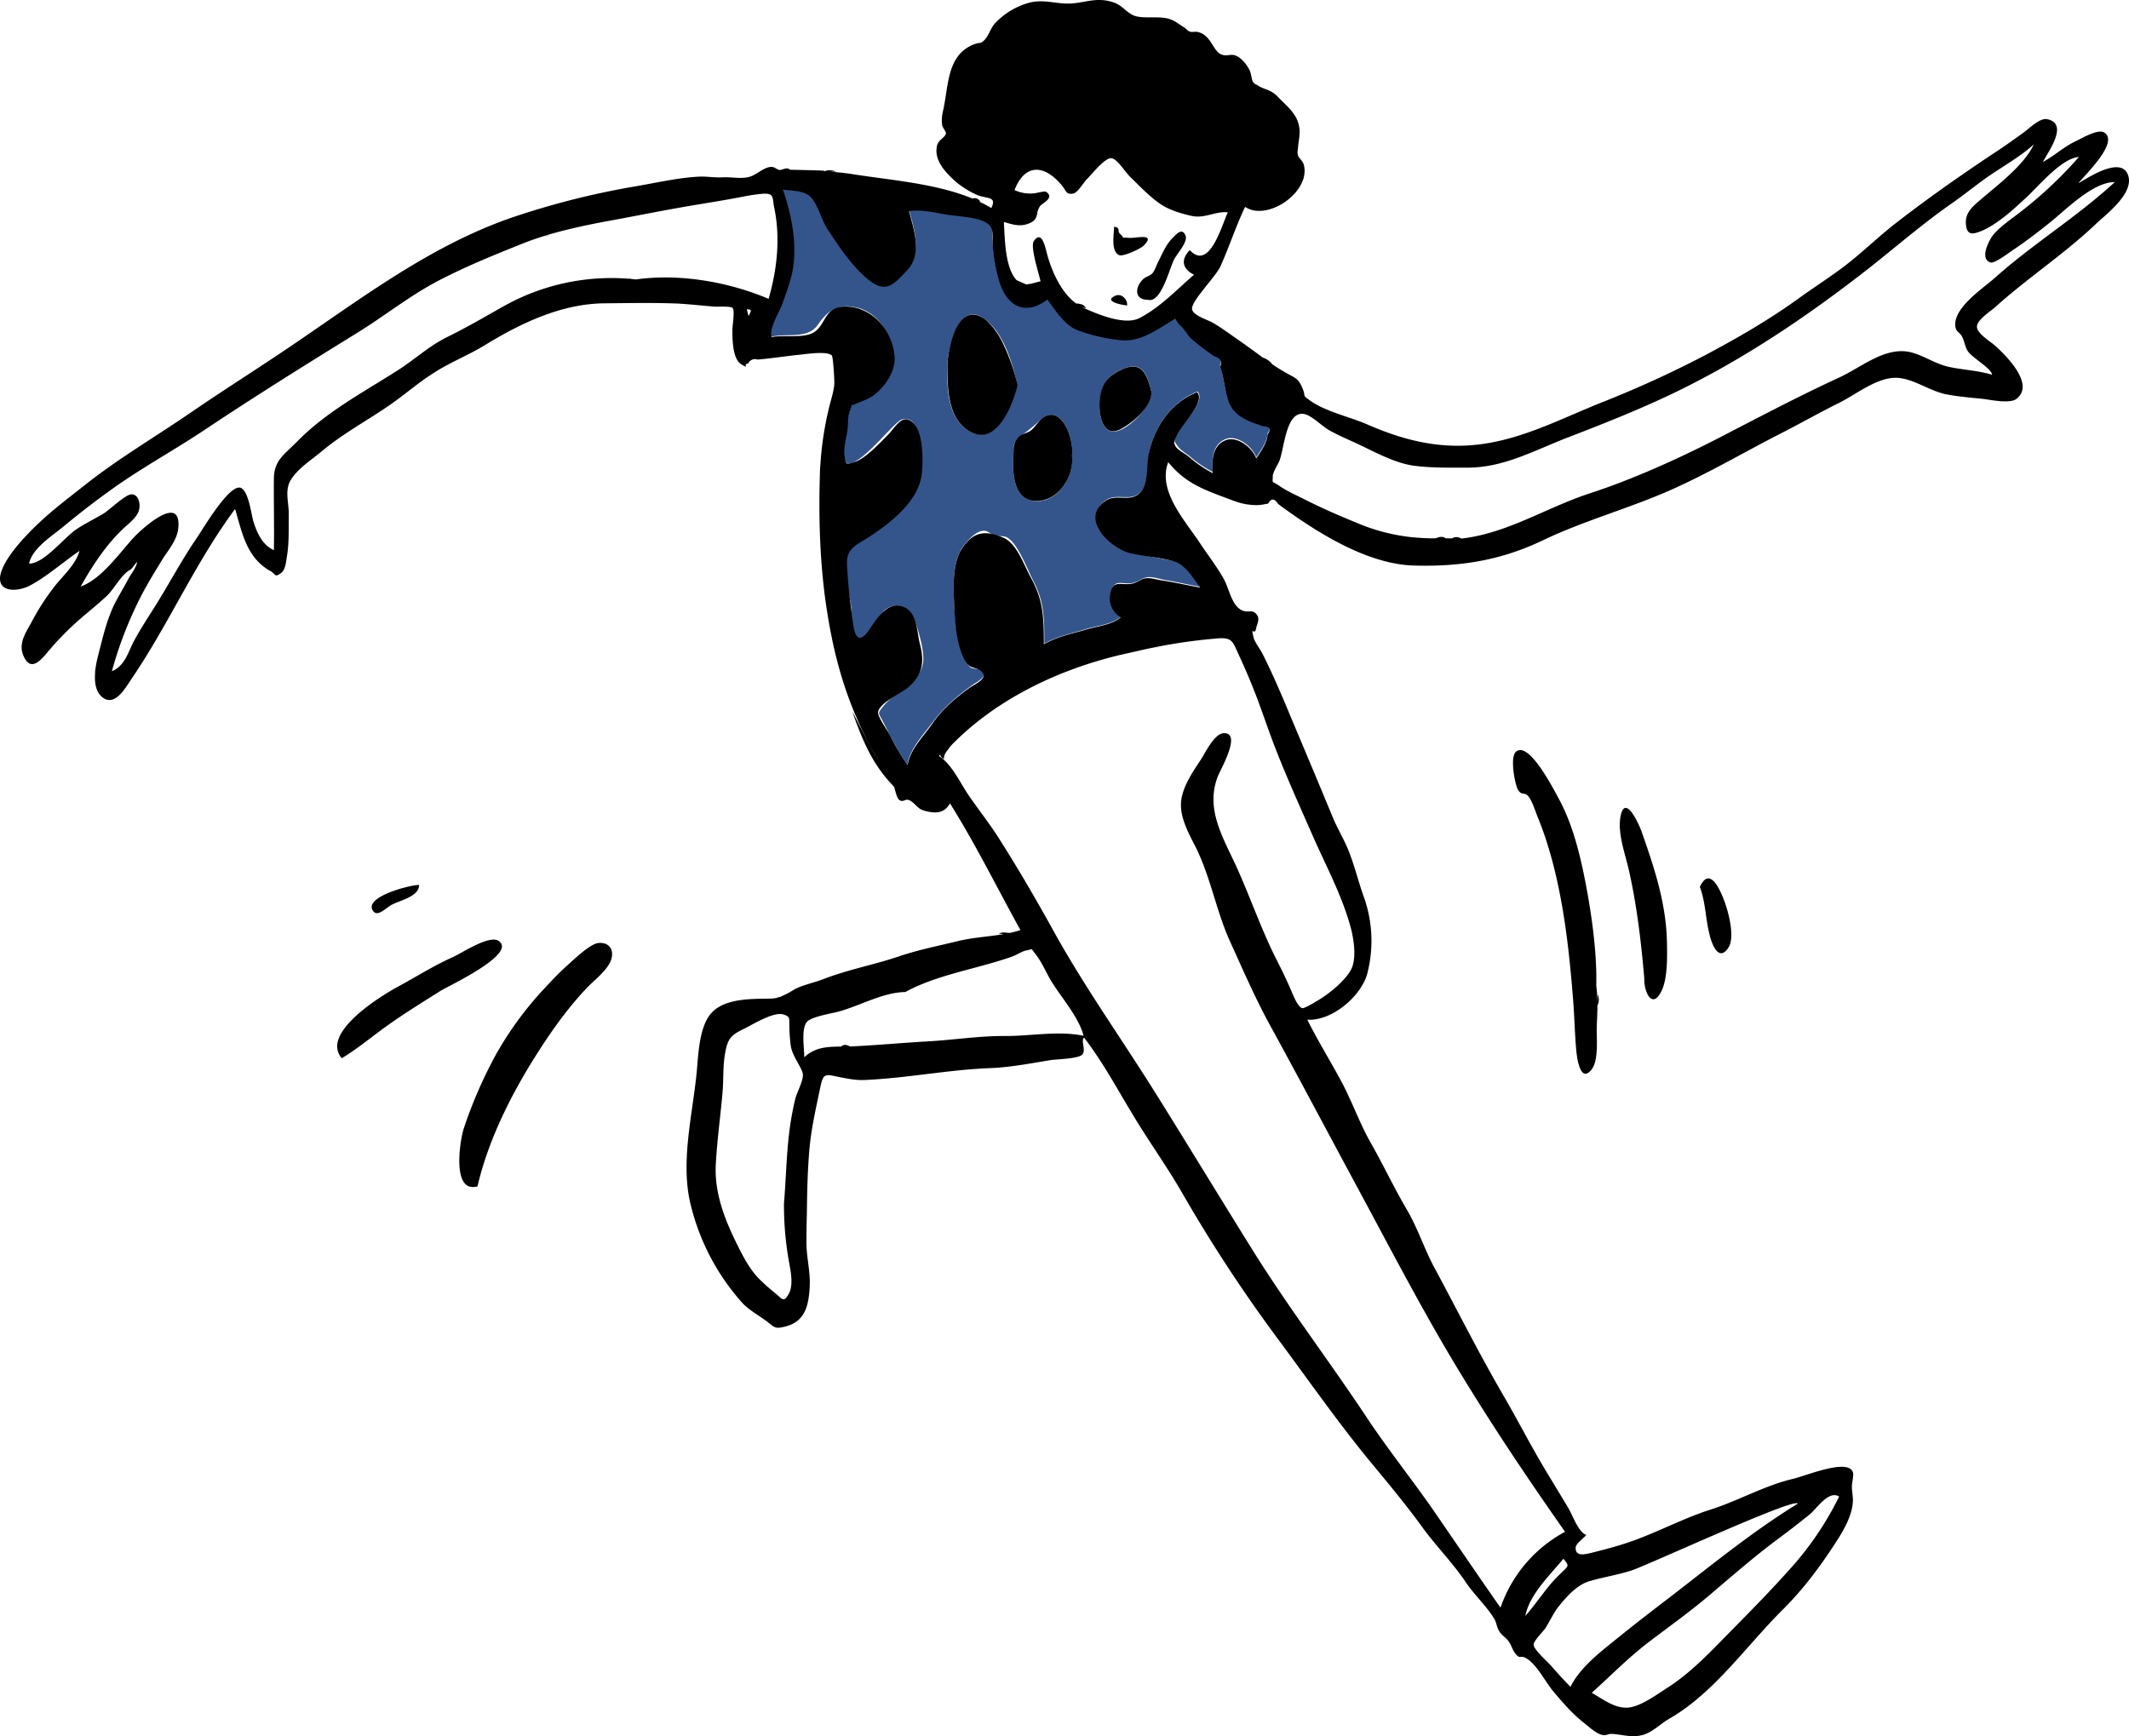
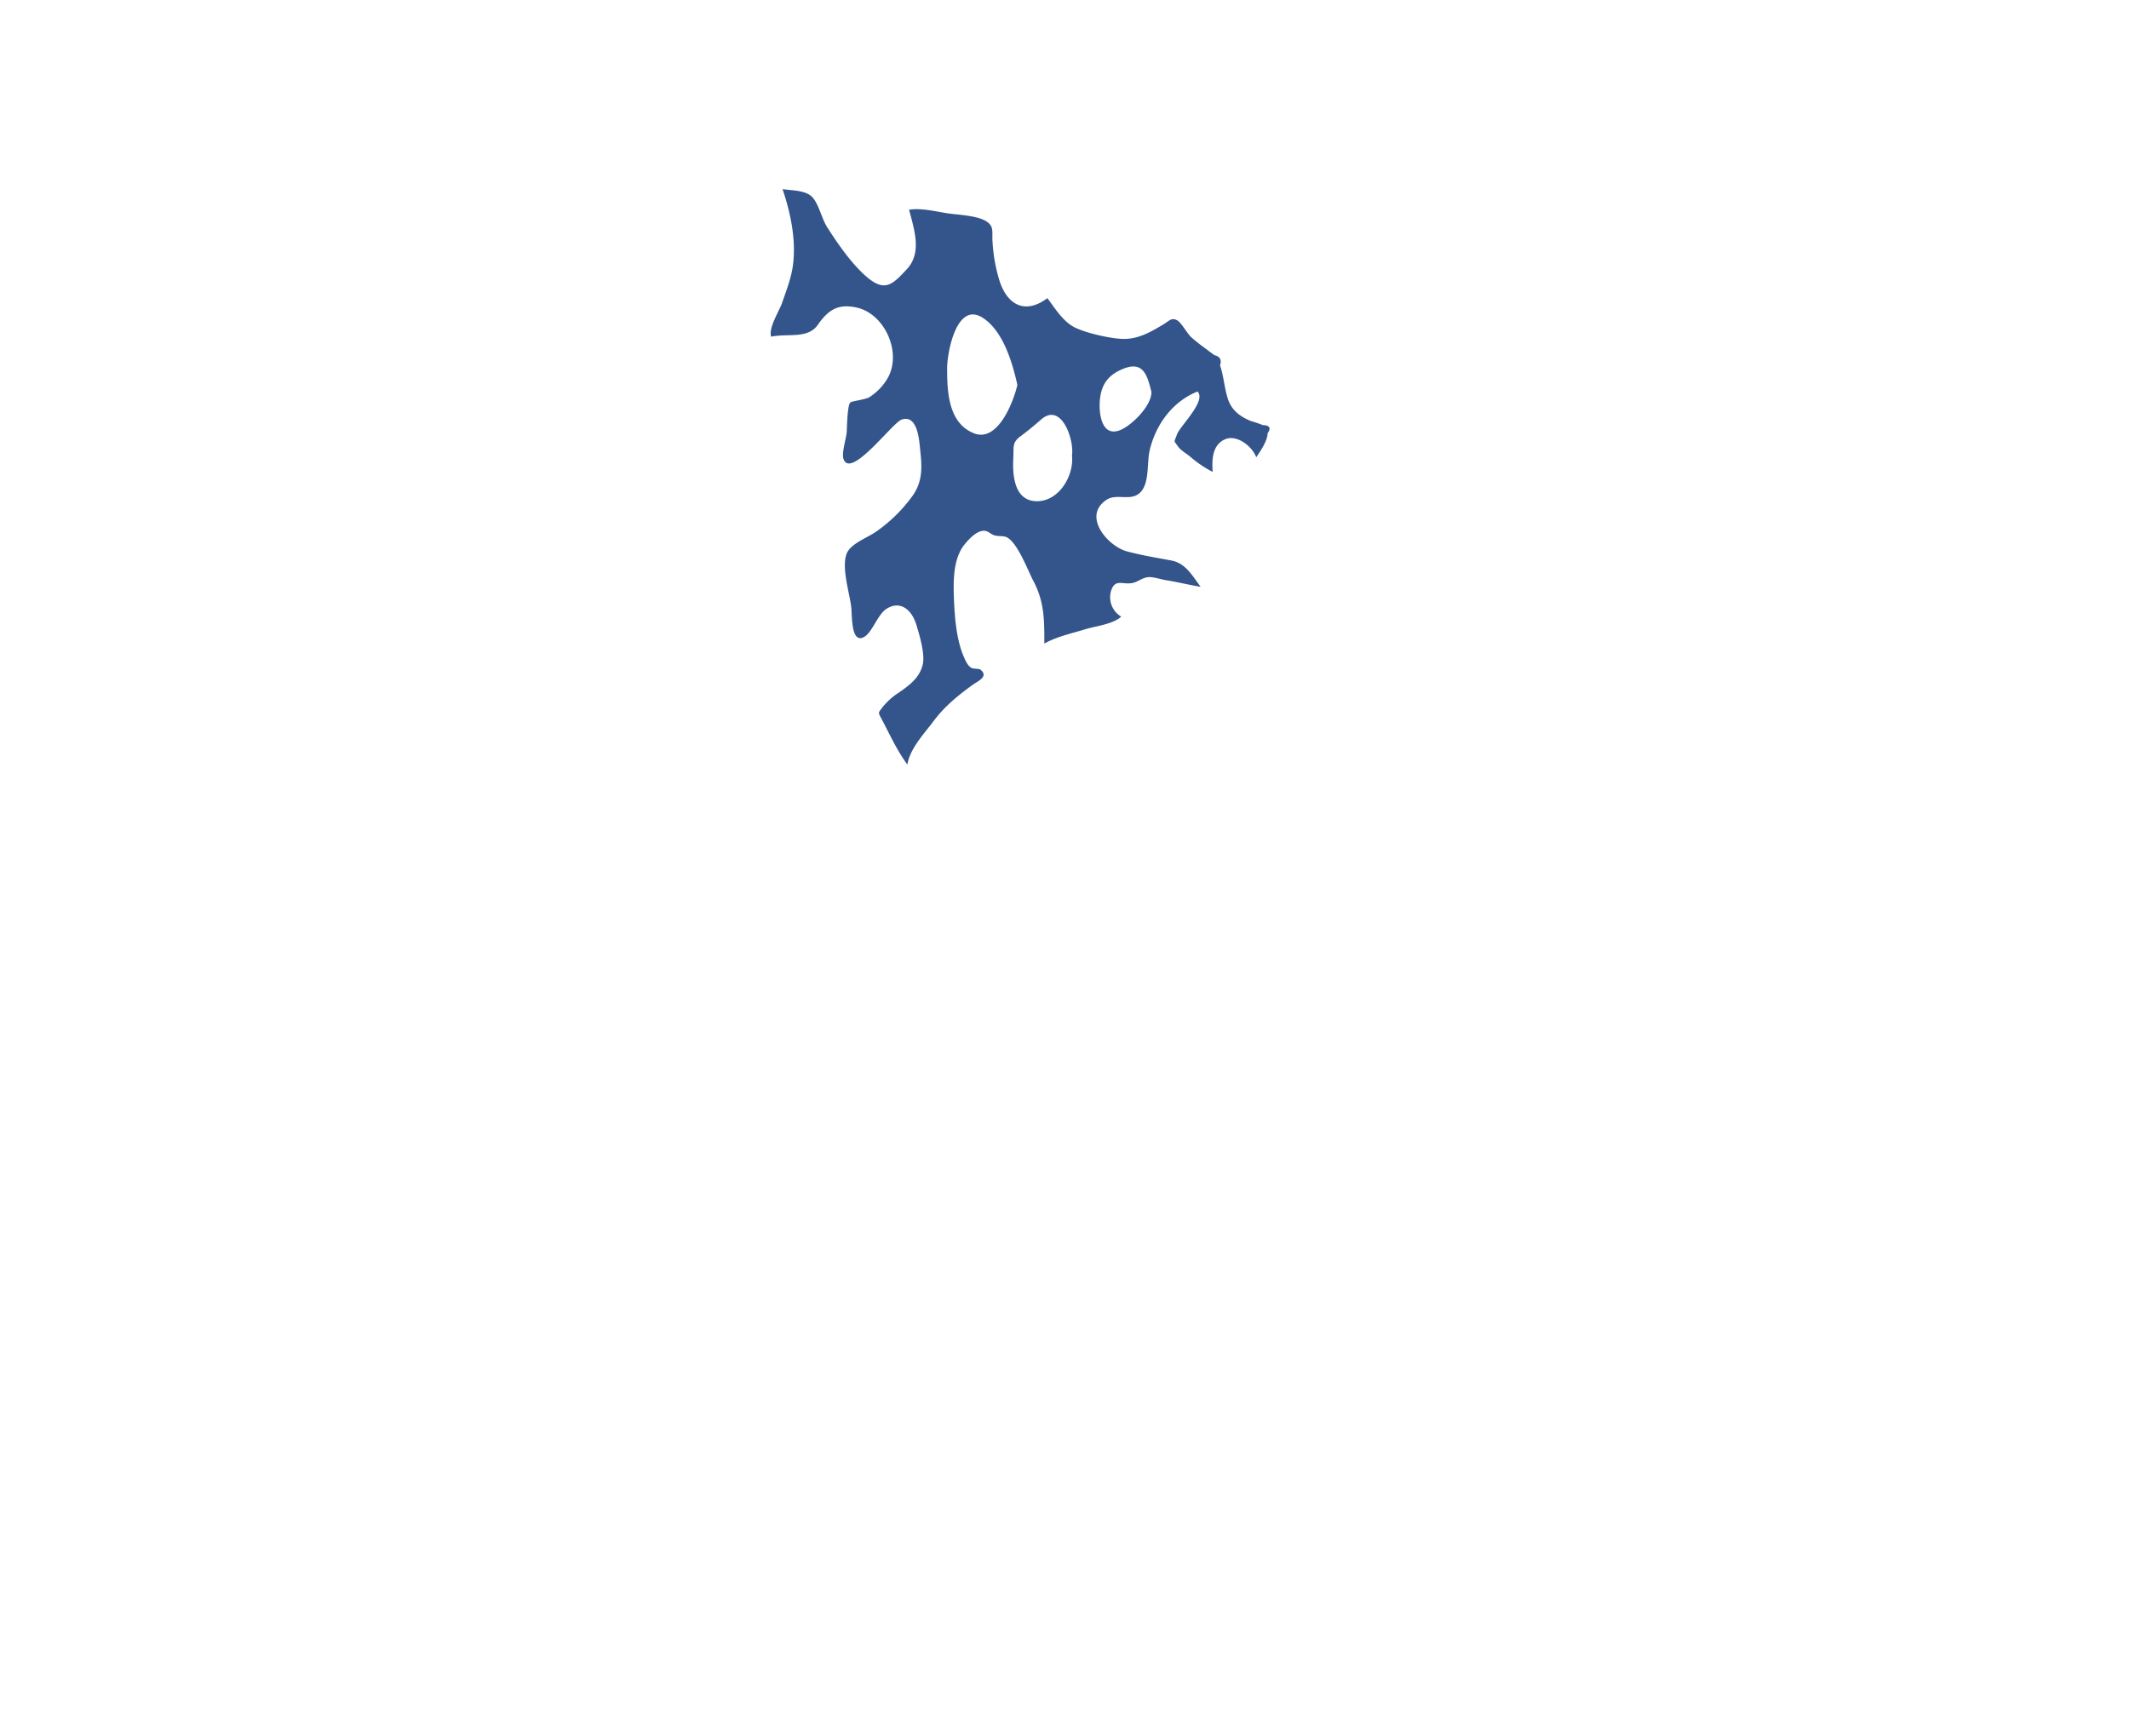
<svg xmlns="http://www.w3.org/2000/svg" id="Layer_1" data-name="Layer 1" viewBox="0 0 900.3 734.366">
  <title>1</title>
  <g id="Illustrations_groovy" data-name="Illustrations/groovy">
    <path id="Accent" d="M486.918,165.805c-1.7-6.8-3.3-13.2-11.7-9.9-6.4,2.5-9.5,6.5-10.1,13.3-.5,5.1.5,15.5,8.1,12.9,5-1.7,13.8-10.4,13.7-16.3m-33.6,26.9c1-6.8-4.5-22.7-13-15.3-3,2.6-5.5,4.7-8.6,7-3.7,2.7-3,4.3-3.2,9.1-.4,7.3.2,18.6,10.2,18.5,9.4-.2,15.5-11.1,14.6-19.3m-23.1-29.9c-2.1-9.5-6-22.7-14.5-28.3-11.2-7.4-15.2,14.7-15.2,21.2,0,9.4.3,23.1,11.2,27.5,10.3,4.3,17-13.7,18.5-20.4m76.2,2.8c-10.6,4.2-17.8,14.1-20.3,25.1-1.1,5.1-.1,12.9-3.4,17-4,4.9-10.2.7-14.8,3.7-10.5,7,.7,19.7,8.6,21.8,6.3,1.7,12.6,2.7,18.9,3.9,5.9,1.1,8.8,6.4,12.3,11.1-4.9-.8-9.7-2-14.6-2.8-2.1-.3-5.2-1.4-7.4-1.3-2.7.2-4.4,2-6.9,2.5-4.3.8-7.3-2-9,3.4a9.5,9.5,0,0,0,4.3,10.8c-3.2,3.1-10.5,4-14.7,5.2-6,1.9-12.2,3.1-17.8,6.2,0-9.8.1-17.6-4.7-26.6-2.3-4.4-6.8-16.6-11.5-18.5-1.4-.5-3.5-.2-5-.7-1.6-.5-2.4-1.8-4.2-1.9-3.2-.1-6.6,3.6-8.5,6-4.8,6.1-4.6,15.9-4.3,23.2.3,7.6,1.1,17.2,4.2,24.2.7,1.6,1.5,3.5,3,4.5,1.1.7,3.3.2,4.2,1,3.2,2.9-1.2,4.6-3.7,6.4-6.3,4.6-11.8,9.1-16.4,15.3-3.9,5.2-10,11.6-11,18.3-4.3-5.8-7.3-12.4-10.6-18.7-1.9-3.6-1.9-2.9.1-5.6a28.249,28.249,0,0,1,6.5-5.9c4.5-3.1,9.2-6.4,10.5-12.2,1-4.4-1.4-12.5-2.8-17-1.8-5.7-6.3-10.1-12.2-6.7-4.4,2.5-6.5,11.3-10.7,12.5-4.8,1.4-4.1-10.2-4.6-13.4-.8-6-4-16.1-2-21.9,1.5-4.6,9-7,12.8-9.8a63.929,63.929,0,0,0,15.4-15.3c4.1-6,3.8-12.1,3-19.1-.4-4.1-1.1-15.2-7.9-12.8-3.9,1.4-21.4,25.2-24.5,16.7-.9-2.4,1-8.4,1.3-11.1.2-2,.2-11.6,1.6-12.9.5-.5,6.7-1.3,8-2.2a23.615,23.615,0,0,0,7.6-7.8c6.4-10.7-.9-27.4-12.9-30.1-7.9-1.8-12.1,1-16.5,7.3-4.3,6.1-12.6,3.5-19.7,5-1.3-3.6,3.4-10.8,4.6-14.3,1.8-5.2,3.9-10.5,4.6-16,1.4-10.6-1-22.1-4.4-32.1,4,.6,9.8.4,12.6,3.4s4,9.3,6.4,12.9c4.5,7,9.8,14.7,16,20.3,8.2,7.3,11.4,3.9,17.7-2.9,6.3-6.9,3-16.6.8-25,5.1-.8,11.1.7,16.1,1.5,4.6.7,13.2.9,17,3.7,2.9,2.1,1.9,4.3,2.2,8.4a68.82,68.82,0,0,0,2.9,16.3c3.4,10.7,11.1,14.4,20.3,7.5,3.2,4.3,6.7,10,11.6,12.4s13.9,4.4,19.3,4.8c6.9.5,12.3-2.6,18-6,2.8-1.7,3.6-3.1,6-1.8,1.8,1,4.2,5.6,6,7.2a81.081,81.081,0,0,0,6.5,5.1c1,.8,2.1,1.6,3.2,2.4,2.4.6,3.2,2,2.4,4.3,1.5,4.4,1.8,9.1,3.1,13.5,1.5,5.3,5.1,8.1,10,10.1a49.128,49.128,0,0,1,5,1.7c2.9.1,3.6,1.2,2,3.5,0,3.1-3.1,7.7-4.8,10.1-1.6-4.5-8-9.6-12.9-7.7-5.7,2.2-5.9,8.8-5.5,13.9a48.849,48.849,0,0,1-9.7-6.6c-1.5-1.2-3.9-2.6-5-4.2-1.9-2.8-1.7-1.3-.4-5.1,1.6-3.9,12.5-14.1,8.7-18.1" fill="#34558b" fill-rule="evenodd" />
-     <path id="Ink" d="M765.218,640.605c-4.2,3.4-8.6,6.8-12.9,10-10,7.4-19.3,15.5-28.7,23.5-8.5,7.3-17.7,13.8-26.6,20.6-8.5,6.5-16,14.2-23.9,21.3,5.2,3,10.8,7.5,17,6,5.1-1.2,11-5.6,15.4-8.4,10.2-6.6,18.6-15.8,27.1-24.4,8.3-8.4,16.3-16.6,24.1-25.3a132.738,132.738,0,0,0,21-30.9C773.218,630.205,768.218,638.205,765.218,640.605Zm-75.4,23.7c-5.9,1.9-12.1,2.8-18,4.6-5.1,1.6-9.5,6.6-12.8,10.7-2.1,2.7-3.5,5.9-5.4,8.9-1.1,1.7-5.2,5.6-5.1,7.2.1,2.1,6.1,7.3,7.5,9,2.6,3,5.3,5.9,8.1,8.8,4.1-8.5,13.8-15.7,21-21.5,7.5-6.1,15.4-12.1,23.2-18.1,17.2-13.3,33.3-26.4,51.9-37.9C759.018,633.205,696.718,662.105,689.818,664.305Zm-28.7-5c-5.7,7-14.3,15-16.1,24.2,3.6-4.1,6.7-8.6,10.2-12.9a57.885,57.885,0,0,1,4.8-5.1C663.018,662.405,664.018,662.705,661.118,659.305Zm-145.9-389.3a229.748,229.748,0,0,0-33.9,5.3h0c-2.7.6-5.4,1.2-8,1.8-26.1,6.3-52.1,18.7-71,38.1l-.6.7c-.9,1.4-2.9,3.3-2.5,5.2-1.3-.8-1.7-1.5-1.6-2.1-.2.3-.3.5-.5.8,5.3,3.4,8.8,11.1,12.3,16.3,4,5.9,8.4,11.4,12.3,17.4,8.3,13,16.2,26.5,23.7,40.1,12.9,23.4,28.8,45.7,43,68.4s27.7,45,41.8,67.6c15.1,24.1,32.4,46.8,47.9,70.2,9.3,14,19.9,27.1,29.4,41,9,13.1,17.9,26.2,27,39.2a57.892,57.892,0,0,1,27.3-32.1c-17.7-25.2-34.7-50.7-50.3-77.2-13.4-22.9-25.3-45.8-37.8-69-12.3-22.8-24.4-45.7-36.9-68.5-6.2-11.4-11.4-23.4-16.8-35.3-5.7-12.7-8.1-26.8-14.2-39.2-2.9-5.8-6.8-12.5-6.4-19.2.4-6.3,4.8-12.8,8.2-17.9,2-3,5.9-11.5,10-11.5,7.5-.1-1.4,15.2-2.6,18.2-5.4,13.8,2.1,25.8,7.8,38.2,5.5,12.1,9.9,24.8,15.7,36.8,2.5,5,5,9.9,7.2,15,.8,1.8,2.9,7.5,4.9,8.1,1.1.3,6.7-3.3,7.6-3.8,4.4-2.8,10.3-7.6,12.9-12.1s1.5-12.1.4-16.9c-3.5-13.9-10.7-27.1-16.4-40.1-6-13.7-12.3-27.5-17.5-41.5-2.8-7.6-5.3-15.2-8.4-22.7-1.7-4.2-3.6-8.5-5.5-12.6C521.318,271.505,521.118,269.605,515.218,270.005Zm-200.5,165.1c-5.4,2.6-6.9,4-8,9.9-1.2,6.1-.6,12.2-1.3,18.4h0l-.2,2.3c-.9,8.8-2,17.6-2.5,26.3-.8,12.4,3.8,24,9.2,34.8,2.4,4.8,4.8,9.4,8.4,13.4a76.268,76.268,0,0,0,7.3,6.6c3.2,2.6,3.7,4.3,5.8.7,2.6-4.4.5-11.6-.2-16.3a137.456,137.456,0,0,1-1.7-22.2c.3-3.4.5-6.9.7-10.3h0c.5-8.4.9-16.8,2.3-25.1.5-3,1.1-6,1.8-8.9.7-2.7,3.4-7.6,3.2-10.2-.2-2.7-4.4-7.6-5.1-12a66.55,66.55,0,0,1-.6-7.8c-.2-3.7.7-4.6-2.5-5.6C327.318,427.705,318.018,433.505,314.718,435.105Zm-56.3-29.1c-1.5,4.4-7.4,8.8-10.5,12.1-8.4,9-14.9,18.2-21.4,28.5-10.5,16.6-20.1,35.8-24.6,55.2-11.2,3.1-7.3-20-5.8-24.5a191.447,191.447,0,0,1,13.9-31.8,145.293,145.293,0,0,1,19.8-27c3-3.2,6.6-7.1,9.9-10,2.9-2.6,9.5-9,13.1-9.6C257.318,398.305,259.918,401.505,258.418,406.005Zm47,57.4v0Zm354-125.1c6.5,12.1,9.7,27.2,12.1,40.7,2.1,12.2,3.8,25.6,3.5,38,.3,2.1.4,4.3.5,6.4v1.9c0-1.6.1-3.2.1-4.7a5.525,5.525,0,0,1-.1,4.7c0,3.1-.2,6.3-.3,9.4-.1,4.5.9,13.8-2.2,17.7-4.7,5.9-6.1-4.7-6.4-7.6-.7-7.3-.8-14.7-1.4-22-2-25.6-5.3-53.9-15.2-77.8-.9-2.3-2.4-7.1-4.2-8.7-1.3-1.1-2.2.1-3.7-1.9-1.5-2.1-3.7-14.1-1.1-16.4C646.518,313.105,657.118,334.105,659.418,338.305Zm-448.5,59.7c7.8,5.5-20.9,18.8-24.8,21.2-6.9,4.4-13.8,8.6-20.5,13.3-7.1,4.9-13.8,10.7-21.1,15.1-9.1-10.7,16.6-26.4,24-30.4,7.6-4.1,14.8-8.7,22.6-12.2C194.918,403.405,206.918,395.205,210.918,398.005Zm223.1,4c-1.5.2-4.5,2.1-6,2.6-14.7,5.2-31.7,7.6-45.2,15-9.2.1-18.8,5.6-27.6,8.1-3.5,1-10.5,2-13.4,4-3.3,2.2-1.7,11.5-1.7,15.5,5.7-5.4,12.4-4.3,20-4.6,10.6-.5,21.2-1.5,31.8-2.1,11.2-.6,22.2-2.4,33.4-2.3,11.1,0,22-2.3,32.9-.1-1.9-7.5-8.8-15.5-12.9-21.9-2.6-3.9-4.5-9-7.4-12.6C435.618,400.705,437.118,401.505,434.018,402.005Zm-74.6,40.6-3.8.1C356.818,441.605,358.118,441.905,359.418,442.605Zm334.8-90.8c5.4,15.4,10.4,30.4,10.7,46.9.1,5.7.3,14.7-2.1,20-4,8.8-7.7,1-7.5-5-1.3-15.1-3.1-30.4-6.4-45.2-1.5-6.9-4.9-15.6-3.7-22.8C687.018,335.205,693.018,348.405,694.218,351.805Zm1,64.3v0Zm33.8-35.4c1.8,4.6,4.8,15.6,1.9,20.1-3.9,6-6.8-.7-7.9-5.1-1.8-6.8-1.7-13.9-4.2-20.6C722.718,366.805,726.818,374.905,729.018,380.705Zm-551.8-6.4c0,4.8-7.4,6.3-11.4,8.3-2.9,1.5-6.4,5.8-8.3,2.3C154.418,379.205,173.318,374.305,177.218,374.305Zm153.9-294.1c3.4,10,5.8,21.5,4.4,32.1-.7,5.5-2.8,10.8-4.6,16-1.1,3.2-5.9,10.8-4.6,14.3,5.2-1.1,13.9.7,18.1-2.2,4.8-3.3,4.4-10.3,12-10.7,11.7-.7,21.1,9.7,21.9,21.3.4,6-4,12.4-8.5,15.9-2.4,1.9-4.7,2.5-7.4,3.7-1.8.8-2.3.8-2.4.7h0c.1.1.2.6-.6,2.3-1,2.2-.7,5.7-1,8-.4,3.4-1.8,7.7-1.3,11.1.5,3.7.3,4,4.3,2.7,4.6-1.5,10.4-7.8,13.8-11.2,3.4-3.3,6.7-10.5,11.5-4.7,3.7,4.4,3.7,15.4,3.1,20.8-1.3,12.6-15.7,22.9-25.7,28.9-7.1,4.2-6.1,7-5.6,15,.4,6.5,1.4,13,2.2,19.4,1,7.7,3.5,7.9,7.3,2.1,2.9-4.4,7.7-11.6,13.9-9.1s5.7,10.6,7.1,15.8c1.9,7.4,1.3,12.9-4.9,18.3-2.8,2.4-12,6.4-12.8,10.4-.4,1.9,4.1,8,5.1,10a87.4,87.4,0,0,0,7.4,12.5c1-6.6,6.7-12.1,10.3-17.3,4.3-6.3,9.6-10.8,15.8-15.3,2.3-1.7,8-3.9,5.3-6.8-2.3-2.5-4.8-.7-7.1-4.7-3.9-6.8-4.4-17.7-4.7-25.4-.3-6.8-.5-16.4,3.5-22.3,4.9-7.2,9.9-7.5,17.3-4.4,5.8,2.4,8.8,11.7,11.9,17.3,5.2,9.4,5.3,17.4,5.3,27.8,5.6-3.2,11.7-4.4,17.8-6.2,4.2-1.3,11.5-2.1,14.7-5.2a9.425,9.425,0,0,1-4.5-9.8c1.2-6.3,4.4-3.6,9.2-4.4,2.2-.4,3.7-2,5.9-2.3s4.6.6,6.8.9c5.5.8,10.8,2.1,16.2,3-3-4-6.1-9.5-10.9-11-5.8-1.8-12.9-2.1-19-3.6-7.9-2-21.5-14.5-9.9-22.2,4.4-2.9,10.1.8,14.2-3.1,3.9-3.7,2.8-11.4,3.8-16.4,2.4-11.5,9.3-21.9,20.5-26.3,3.8,4.1-7.1,14.2-8.6,18.4-.9,2.5-1.6,2.2-.6,4.3.6,1.4,3.7,3.1,5.1,4.1l1.1.9a49.08,49.08,0,0,0,9.6,6.5c-.4-5.1-.2-11.7,5.5-13.9,4.9-1.9,11.2,3.1,12.9,7.7,1.7-2.4,4.8-7.1,4.8-10.1,1.6-2.3.9-3.5-2-3.5-1.2-.5-2.5-.9-3.7-1.3-5.4-2.1-9.5-4.5-11.2-10.4-1.3-4.4-1.6-9.1-3.1-13.5.8-2.3,0-3.7-2.4-4.3-.8-.5-1.5-1.1-2.3-1.6-2.5-1.8-5.1-3.8-7.4-5.8-1.8-1.6-3.5-5-5.4-6.2a7.639,7.639,0,0,0-1.7-2.3c-1.6,1-3.3,2-4.9,3-5.7,3.5-11.1,6.6-18,6a72.482,72.482,0,0,1-18.4-4.3c-5.5-2.2-9.2-8.4-12.6-12.9-9.2,6.9-16.9,3.2-20.3-7.5a67.854,67.854,0,0,1-2.8-14.8c-.4-4.1.9-7.7-2.3-9.9-3.9-2.8-12.4-2.9-17-3.7-5-.8-11-2.3-16.1-1.5,2.2,8.5,5.6,18.2-.8,25-6.3,6.8-9.5,10.2-17.7,2.9-6.3-5.6-11.4-13.3-16-20.3-2.4-3.7-3.5-8.5-5.9-12C341.418,80.405,335.918,80.905,331.118,80.205ZM40.618,284.4h0v0Zm282.6-202.5a71.2,71.2,0,0,0-9.1,1.3c-5.6,1.1-11.2,2-17.1,3-13.2,2.1-26.3,4.8-39.4,7.2-12,2.2-25.4,5.1-36.8,9.7-12.5,5-24.6,9.9-36.5,16.2-11.9,6.4-22.2,14.7-33.6,21.7-21.4,13.2-43,26.7-64,40.7-13.3,8.9-27.6,16.6-40.5,26-6.7,4.8-13.2,9.9-19.5,15.1-4.7,3.9-13.2,9.2-14.4,15.6,6.3,0,14.7-10.9,19.8-14.4,3.7-2.5,7.9-4.5,11.7-6.8,2.2-1.3,9.3-8.1,11.7-8.1,3.5-.1,4,4.9,3.1,7.2-1.1,2.9-4.4,5.3-6.6,7.4-7.2,6.8-13.1,15.8-17.9,24.4,8.8-3.2,16.1-13.8,22.3-20.6,3.3-3.6,20.2-19.1,19-4.4-.4,5.4-4.4,9.6-7.1,14.1-3,4.9-6,9.8-8.6,14.8a164.737,164.737,0,0,0-12.4,31.9c5.5-2.2,6.9-8.2,9.4-12.9,2.6-4.8,5.6-9.4,8.5-14,6.2-9.8,11.5-20,18.1-29.6,2.6-3.8,14.2-23.7,18.8-20.9,3.1,1.9,4.1,10.8,5,13.9,1.5,4.9,3.8,10.1,8.7,12.3.2-10.1-.1-20.1,0-30.2.1-7.9,4.4-10.2,9.8-15.7,12.5-12.8,28.5-21.1,43.4-30.7,6.6-4.3,12.7-9.9,20-13.5,8.2-4,16.2-8.7,24.2-13.2a93.131,93.131,0,0,1,54.9-11.3l.8.1h0c18.4-2.6,39.1,1,56.1,8.2,3.7-12.8,5.1-26.3,2.2-39.5C326.718,83.005,326.818,81.905,323.218,81.905Zm167.2,192c-.8,0-1.6.1-2.4.1A19.269,19.269,0,0,0,490.418,273.9Zm369.6-212.8c-5.4,4.9-12.4,8.9-18.3,12.9-5.4,3.7-10.5,7.9-15.9,11.7-14,9.7-26.7,21.1-40.2,31.4-25.4,19.5-51.9,37-80.9,50.6-13.7,6.4-27.8,12-41.9,17.4-13.7,5.3-26.7,12.6-41.8,12.7-7.8,0-16,.2-23.7-.9-8.3-1.3-17-6.3-24.6-9.8-3.6-1.6-7.2-3.2-10.6-5.1-3.2-1.8-7.4-6.3-10.7-6.9-7.5-1.3-8.3,14.2-10.3,19.6-.7,1.8-2.9,5-2.9,6.8,0,3.4-.6,1.7,2.5,3.8,3.3,2.4,7.8,4.3,11.5,6.2,6.9,3.5,14.3,6.7,21.4,9.6a81.144,81.144,0,0,0,23.2,6.1c3.2.3,6.2.5,9.3.5h1c1.4-.6,2.9-1,4.3,0h-1.1c2.5,0,5,0,7.6.1-1.3,0-2.6-.1-3.9-.1a3.664,3.664,0,0,1,3.9.1c19.3-2.1,36.2-13.2,54.3-19.1,18.4-6,37.6-14.7,55.1-23.7,16.6-8.6,33.3-17.4,50.4-25.3,9.8-4.5,20.2-13.9,31.4-10.4,5.2,1.6,9.8,4.8,15.1,5.9,6.2,1.3,12.1,1.5,18.2,3.3-.4-2.8-8.4-7.1-10.3-10-1.2-2-1.4-4.2-2.4-6.1-.9-1.8-2.4-1.9-2.8-4-1.4-8,11.8-16.5,16.8-21,16-14.3,34.7-25.7,50.6-40.4-9.6,0-21.1,12.2-28.3,17.8-4.8,3.8-9.6,7.5-14.7,10.9-1.4.9-7.8,5.9-9.6,5.3-5-1.6-.2-10.2,1.6-12.2,3.5-3.8,8.3-6.9,12.3-10.1a176.8,176.8,0,0,0,23.5-22.3c-7.1.4-17,12.2-22,16.9-5.5,5.1-12.8,12-20,14.7-3.7,1.4-5.5,1-5.8-3.5-.3-5.1,3.7-7.8,7.1-10.8C845.218,77.905,856.218,69.505,860.018,61.105Zm-253,166.7Zm-153.7-35.1c1,8.4-5.3,18.9-14.6,19.2-10,.4-10.6-11.3-10.2-18.5.2-3.8-.3-6.1,2.4-8.7,1.1-1.1,3.7-1.6,5-2.6,1.7-1.4,2.8-3.3,4.4-4.8C448.818,170.105,454.318,185.905,453.318,192.705Zm-37.6-58.2c3.2,2,6.7,7.1,8.3,10.5a86.475,86.475,0,0,1,6.3,17.9c-1.5,6.8-8.1,24.7-18.5,20.4-10.9-4.4-11.1-18.2-11.2-27.5C400.518,148.905,404.218,127.405,415.718,134.505Zm71.2,31.3c.2,6.2-7.8,12.9-12.8,15.6-8,4.3-9.6-6.4-9.1-12.2.6-6.5,3.2-10,9.1-12.8C483.018,152.305,485.018,158.305,486.918,165.805Zm-126.8,5.5Zm173.5-20.3h0Zm-64.4-84c-3,.9-7.4,6.6-9.7,8.9-1.4,1.4-3.8,5.7-5.8,6-3,.4-2.7-1-4.7-3.5-7.6-9.1-15.7-9.1-20,2a15.635,15.635,0,0,0,8,1.4c.9,0,4.6-1.1,5.3-.7,4,2.6-1.8,4.9-2.6,6.2a9.59,9.59,0,0,0-1.1,2.7v.4h0v-.1h0v.1c-.5,1.9-.9,3.3-4.3,4.4s-6.3.1-9.8-.9c.4,6.7.4,18.8,5.1,24.3l.3.3c1.3.6,2.7,1.2,4,1.8h-.5c2.3,0,5-1,6.6-1.3-.7-3.4-4.5-14.7-2.8-17.1,3.3-4.6,4.7,2.3,5.5,5.3,1.9,7.3,6.1,16.9,12.7,21.4-.1-.1-.1-.2-.2-.3,1.6.3,3.2.3,4,2.1a8.331,8.331,0,0,0-1.5-.4h0c6.3,2.9,18,7.8,24.2,4.5,8.7-4.5,15.7-12,23-18.3-5-2.5-5.7-6.4-1.8-10.4,8.3,8.9,13.4-10.2,16.1-16-5.1-.5-9.7,2.6-14.9,1.6-4.3-.9-9.4-2.4-13-4.7-4.9-3.2-9.2-7.8-13.3-11.8C475.318,72.305,471.918,66.105,469.218,67.005Zm-153.4,63.8c.2,1,.5,1.9.7,2.9C317.918,131.005,317.918,131.005,315.818,130.805Zm160.8-1.6c-2.1-.2-10.3-1.7-5-4.1C474.318,123.905,476.918,126.705,476.618,129.205Zm24.7-29.6c1.1,2.7-3.4,7.5-4.7,9.9-2,3.6-5.5,18.9-11.2,17.3-6.3,0-5.2-6-1.8-8.9,1.2-1,2.5-1.1,3.7-2.3,1-1.1,1.7-3.4,2.4-4.7,1.7-3.4,3.2-7.2,5.9-10C497.718,98.705,499.918,96.305,501.318,99.605Zm-232.1,18.6Zm-2.1-.2.7.1,1.3.1-1.1-.1Zm-1.4-.2.8.1h.4l-.6-.1Zm205.4-21.9c3,.4,1.1,1.8,2.6,3.1,1,.9,1.2,1.3,1.1,1.5h.1c.4,0,1.2,0,2.5.1,2.9.3,11.8-2.3,6.1,3.4-1.2,1.2-8.6,4.7-10.3,3.9C469.618,106.205,471.118,99.005,471.118,95.905Zm3.7,4.7c-.7,0-.2.2,0,0Zm-242.2-.9a19.269,19.269,0,0,0-2.4.1A19.269,19.269,0,0,0,232.618,99.705Zm205.9-9.1v0Zm0,0Zm0-.4Zm0,0Zm-81.7-17.3h0Zm192.8-16.5Zm0,0Zm-201.2,16.1h0a6.465,6.465,0,0,1,5.1.1h-3.2a104.554,104.554,0,0,1,11.1,1.2c16.1,2.5,34.8,3.9,50.1,10.3-.1-.1-.1-.2-.2-.2a2.9,2.9,0,0,1,3.2,1.3c-.1,0-.3.1-.4.1q2.55,1.2,5.1,2.7c2.5-5.3-2.1-3.7-6.4-5.7a37.005,37.005,0,0,1-12-8.7c-3-3.2-5.6-7.2-4.6-11.9.5-2.5,3.3-3.4,3.8-5.2.2-.6-1.5-2.7-1.6-3.5a16.214,16.214,0,0,1,.3-5.8c2.5-10.5,1.4-24,13.3-28.5,2.6-1,2.5.1,4.4-1.9s2.5-5.2,4.7-7.3a30.868,30.868,0,0,1,14.7-8.5c5.9-1.3,10.9.7,16.5.5,6.1-.2,10.7-2.6,17.2-.9,4.9,1.3,5.3,3.3,9,5.5,3.8,2.3,11.1.4,15.9,1.9,2.5.8,4.1,2.2,6.3,3.6,1.3.8,1.2,1.3,2.5,1.8.7.3,2.3-.1,3.2.1,5.9,1.3,6.4,8.2,10.2,9.6,2.9,1,4.2-1,7.4,1.2a15.3,15.3,0,0,1,4.5,5.6c.5,1,.9,4.2,1.3,4.7,1.3,1.5.8.7,2,1.5,2.6,1.8,5.6,1.7,8.4,4.7,3.8,4,8.3,7.2,9.2,13a8.881,8.881,0,0,1,.1,2.8v.6c-.1,1.7-.5,3.3-.6,5.1-.2,2-.4,2.1,0,3.5.3,1,2,2.3,2.4,3.8,3.2,11.4-15.3,24.3-24.8,17.9-3.9,8.2-6.7,16.9-10.4,25.1-2,4.5-12.8,15.1-12,18.3.6,2.7,6.8,4.4,8.9,5.7,3.9,2.3,7.6,5.1,11.4,7.7,2.7,1.9,5.3,3.8,7.9,5.7l1.6,1.2.2.1a7.87,7.87,0,0,1,3.9,2.8c2.2,1.5,4.4,2.8,6.7,4.1,3.6,1.9,4.5,2.3,6.1,6.1,1.6,3.9-.4,2.5,3,5,6.6,4.8,16.7,6.9,24.3,10.2,16.7,7.3,33,11.1,51.3,7.9,16.5-2.8,31.8-10.7,47.2-16.9a454.572,454.572,0,0,0,44.9-20.5c13.7-7.3,27.2-15.1,39.8-24.3,7.1-5.1,14.5-9.7,21.3-15.2,6.7-5.4,12.9-11.4,19.7-16.6,13.3-10.3,27.3-20.1,41.3-29.4,4-2.6,7.9-5.4,11.8-8.2,2.4-1.7,7.1-6.5,10.2-5.9,9.7,1.9,0,14.4-1.7,18.1,4.8-2.6,8.7-6.3,13.7-8.7,2.6-1.2,9.6-5.5,12.3-3.7,6.3,4.2-8.6,18.2-11,21.4,4-2.3,17.5-11.3,20.8-3.9,3.4,7.8-9,16.9-13.6,21.3-13.4,12.7-28.9,22.8-42.5,35.1-1.9,1.7-8,5.5-7.6,8.5.4,2.9,6.1,6.2,8.1,8.1,4,3.7,16.6,15.9,8.6,22.1-2.8,2.2-10.9.4-14.3,0-5-.5-9.9-.9-14.8-1.8-7.3-1.2-14.4-6.9-21.7-7.1-8.2-.2-17,7-24,10.5-8.3,4.1-16.2,8.6-24.4,12.8-15.7,8-30.7,16.9-46.9,24.1-17.8,7.9-36.8,13-54.3,21.4-17.8,8.5-35.1,11.2-54.6,10.6-19.1-.6-39.5-13.2-54.6-24.1-.9-.6-1.7-1.3-2.6-1.9-1.6-2.5-3-2.5-4.2-.2-2.5.4-3.5.8-6.4.6-4.8-.3-7.2-1.4-11.5-3-9.9-3.7-17.4-6.5-24.4-15.1-4.6,12,7,24.6,13.2,33.9,3.4,5.2,7.3,10.1,10.3,15.5,2.4,4.4,3.3,11.3,7.8,13.3,2.7,1.2,4.4-.8,6.3,2,1.2,1.8-.1,3.9-.4,5.4-.6,3.9-2.5-1.6-1.1,4.1.4,1.8,3,5.2,3.8,6.9,5.7,11.3,10.4,23.1,15.3,34.7s9.7,23.1,14.5,34.7c2.1,5,5,9.6,6.9,14.7,2.4,6.2,3.9,12.6,6.2,18.9a55.417,55.417,0,0,1,1.3,32.5c-2.9,9.8-15.3,19.9-25.3,19.2,4.6,9.2,9.8,17.5,14.6,26.5,4.5,8.5,7.6,17.5,12.3,25.7,5.3,9.3,9.9,19.2,15.3,28.3,4.5,7.7,7.3,16.5,11.5,24.3,9.6,17.8,18.9,36.4,29.2,54.1,6,10.3,11.4,20.9,17.5,31.1,3.3,5.5,6.6,10.9,9.9,16.4,1.9,3.1,4.1,10.1,7.7,11.6-1,1.1-4.3,3.6-4.5,5.1-.3,4.2,3.9,3,6.3,2.5,6-1.5,11.8-3,17.7-5.1,11.2-4,21.8-9.7,33.1-13.3,11.7-3.7,22.8-10.2,34.9-13,5.5-1.3,23.7-9,25.3-2.5.3,1.2-.5,4.2-.5,5.7,0,2.6.7,5,.3,7.7-.7,5.3-3.6,10.5-6.4,14.9-6.7,10.5-14.3,20.8-23.2,29.6-15.2,15.1-29,35.2-47.8,46-3.7,2.1-7.3,5.9-11.5,7-4.7,1.2-8.7-.3-12.8-.5-2.3-.1-2.4,1.2-5.2.1-2.3-.9-5.2-3.6-7.1-5.1-4.7-3.7-8.7-8.4-12.5-12.9-3.4-4-7.1-11.7-11.7-14.2-2.6-1.4-2.4.9-4.7-2.3-1.3-1.8-1.4-3.5-3-5.3-1.7-1.9-2.7-2.1-3.9-4.4-.8-1.6-.8-3.1-1.8-4.7-3.3-5.4-8.4-10-12-15.4-5.4-8-12.2-14.9-17.9-22.6-6.7-9.3-14.3-18.5-21.6-27.3-14.1-17-27.1-35.7-40.4-53.6a635.278,635.278,0,0,1-40-61.1c-6.5-11.3-14.3-22.1-21-33.3-6.6-10.9-12.7-22.3-20.5-32.4-1.5,1.2,1,5.5-.8,7.2-1.9,1.8-10.9,1.9-13.4,2.3-8.4,1.4-17.3,3.1-25.8,3.4-17.5.7-34.8,4.2-52.5,5-4,.2-7.1-.5-10.9-1.2-5.7-1.2-6.8-1.9-8,3.7-1.8,8.6-3.9,17.7-4.7,26.4-.8,9-1,17.9-1.1,26.9-.1,4.3-.2,8.6-.2,12.9,0,6.2,1.7,12.3,1.4,18.5-.4,7.9-1.8,14.8-10,17-4.6,1.2-4.7.6-7.9-1.9-3.4-2.6-7.9-5-10.7-8.1a96.273,96.273,0,0,1-22.2-43.4c-3.6-17.6,1.3-36.6,3-54.1.7-7.4,1-19.2,6.2-25,5.5-6.2,16.8-6,24.3-6.1a15.264,15.264,0,0,0,4.1-.5h-.8l1.4-.2a40.594,40.594,0,0,0,6.1-3.2c3.5-1.9,8.6-2.9,12.4-4.4,10.3-4,21.2-6,31.6-9.5,8.5-2.9,16.9-4.5,25.4-6.6,6.3-1.5,12.8-1.8,19.1-2.9a7.412,7.412,0,0,0-2.1-.1c1.5-1,3.1-.4,4.7-.4a37.447,37.447,0,0,0,4.5-1.2c-9.9-17.9-18.9-36.2-29.8-53.6-2.4,4.4-6.4,4.4-11.2,3-2.7-.8-3.8-3.5-6.2-4.4-1.6-.6-2.5,1.2-4.1-.1-.9-.7-1.5-3.3-2.1-5.5-9.1-9.2-13.4-19.6-17.7-31.8,3.1,5.8,5.9,11.7,9.1,17.4a44.025,44.025,0,0,0,2.6,3.9l-.3-.4a61.807,61.807,0,0,1-3.7-6.1c-10-18.7-15.3-37.1-18.5-58-2.9-18.7-3.5-38.4-2.9-57.3h0v-.1h0c0-1.3.1-2.6.2-3.9h0a138.291,138.291,0,0,1,3.6-23.8c.7-3.1,2.3-7.7,2.3-10.8,0-1.9-.5-11.1-1.1-11.6-2.4-2-11.6-.4-14.2-.2-4.7.5-9.4,1.2-14.2,1.7-1,.1-1.9.2-2.9.3a3.192,3.192,0,0,0-4,1.6c-2.5.4.7,2.5-2.8.5-4-2.3-3.9-11.1-3.9-15,0-1.5,1.1-7.8.1-8.9-.8-.9-6.2-.5-7.6-.6-5.2-.4-10.4-1-15.6-1.3-10.3-.4-20.7-.2-30.9-.1-18.2.1-35.5,8.4-50.7,17.7-7,4.3-14.8,7.3-21.7,11.8-6.8,4.3-12.8,9.7-19.5,14.2-9.4,6.4-19.2,11.7-27.9,19-4.2,3.5-9.7,7-12.7,11.6-3.1,4.6-1,9.9-1.1,15.2-.1,5.8.2,11.9-.8,17.6-.3,2-.6,5.7-2.5,7-2.8,2-2.1.5-4.4-.8-10.2-5.7-12-16.2-15-26.3-16.9,22.7-28.1,48.9-44.1,72.3-2.4,3.6-6.7,11.2-11.8,7.5-3-2.2-3.6-6.3-3.3-10.4v-.7a51.12,51.12,0,0,1,1.4-7.2c1.9-7.4,3.6-15,7.1-21.9,1.8-3.4,3.8-6.7,5.6-10.1.9-1.8,3.7-5.2,3.6-7.2-.8,1.1-1.7,2.2-2.5,3.2-4,1.9-7,8.2-10.3,11.3-3,2.8-6.4,5.6-9.6,8.3a124.061,124.061,0,0,0-16.1,16.3c-3.1,3.6-6.9,7.1-9.6.4-2.1-5.1,1.2-9.7,3.6-14.1a98.912,98.912,0,0,1,10.4-15.9c3.5-4.2,8.4-8.8,9.8-14.1-7,4.8-13.3,10.5-20.8,14.6-6,3.2-15.7,3-12-6.6,2.7-7,11-15.5,16.5-20.6,5.7-5.3,12.2-10.2,18.4-15.1,14.2-11.3,30.1-20.6,45.1-30.9,13.7-9.4,27.7-18.2,41.3-27.4,30.5-20.6,60.5-43.7,95.9-55.5a340,340,0,0,1,50.8-12.7c8.8-1.5,18.2-3.7,27.1-4.1,3.3-.1,6.4.5,9.7.3,3.4-.2,7.5.7,10.9-.1,3.5-.8,6.6-4.5,10-4.3,1.1.1,2,1.1,3.1,1.3h.3c1.4-.2,2.9-1.3,4.2-.1h0c4.8.1,9.6.2,14.4.4Z" fill-rule="evenodd" />
  </g>
</svg>